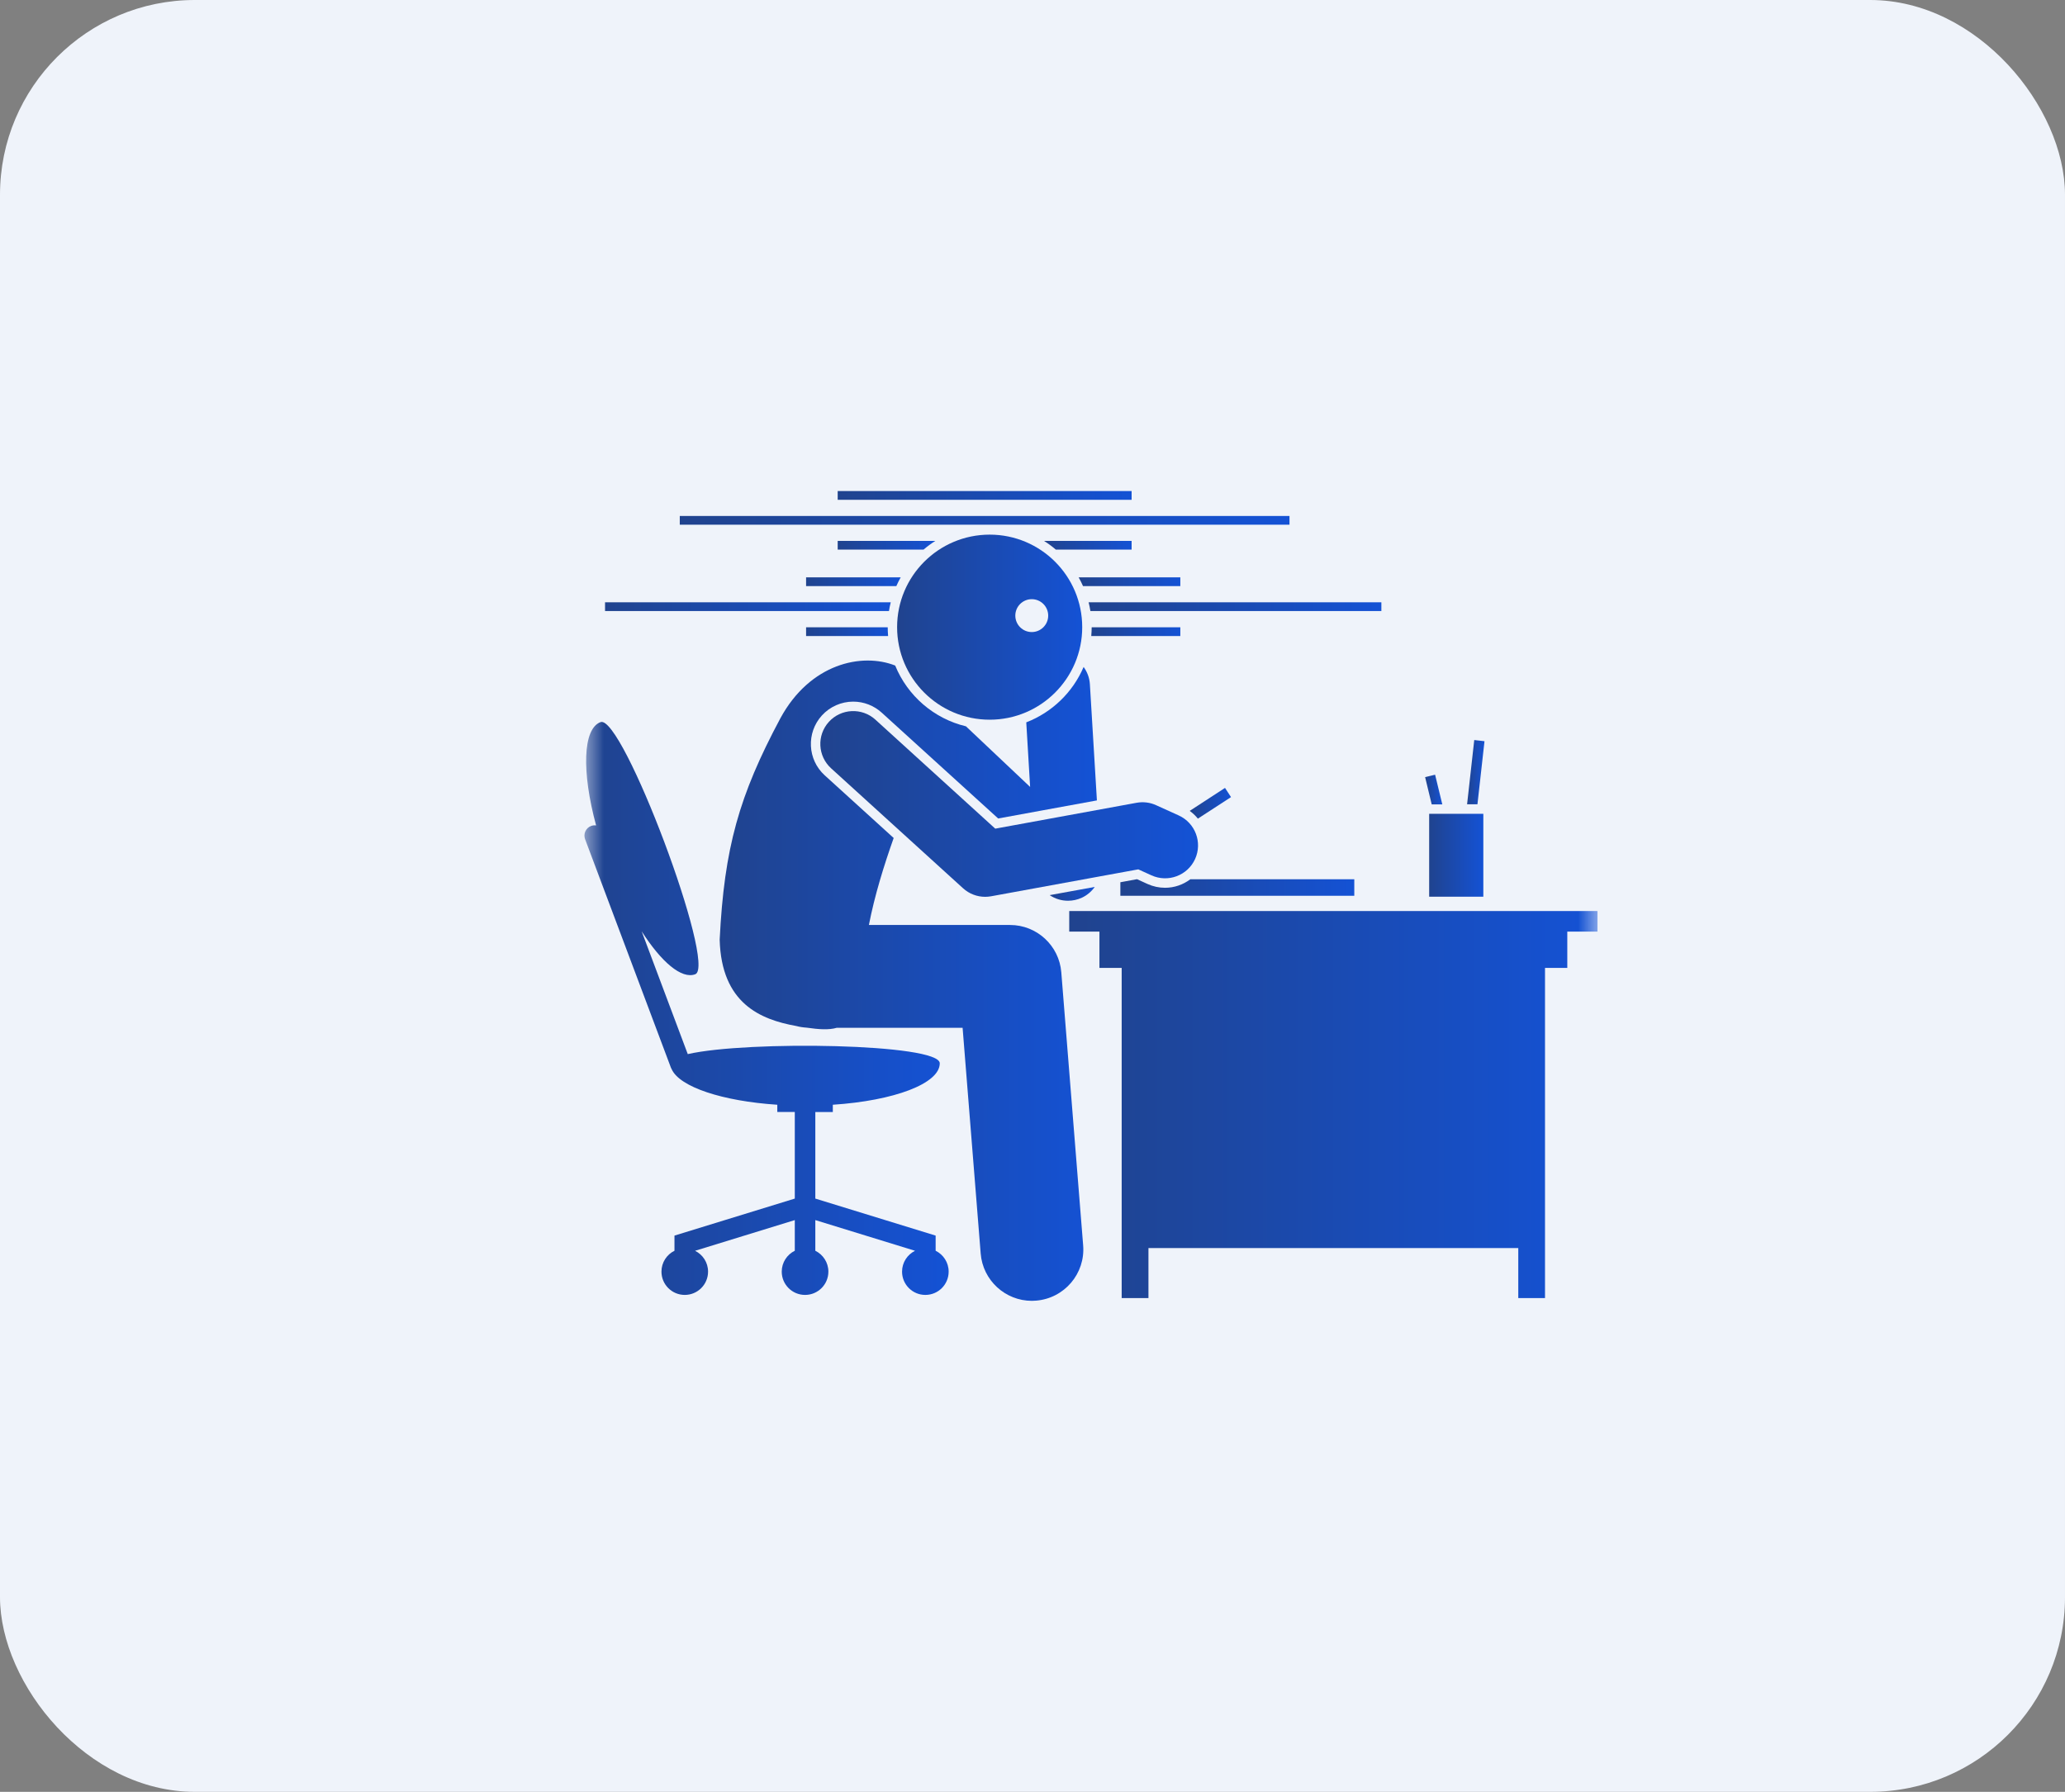
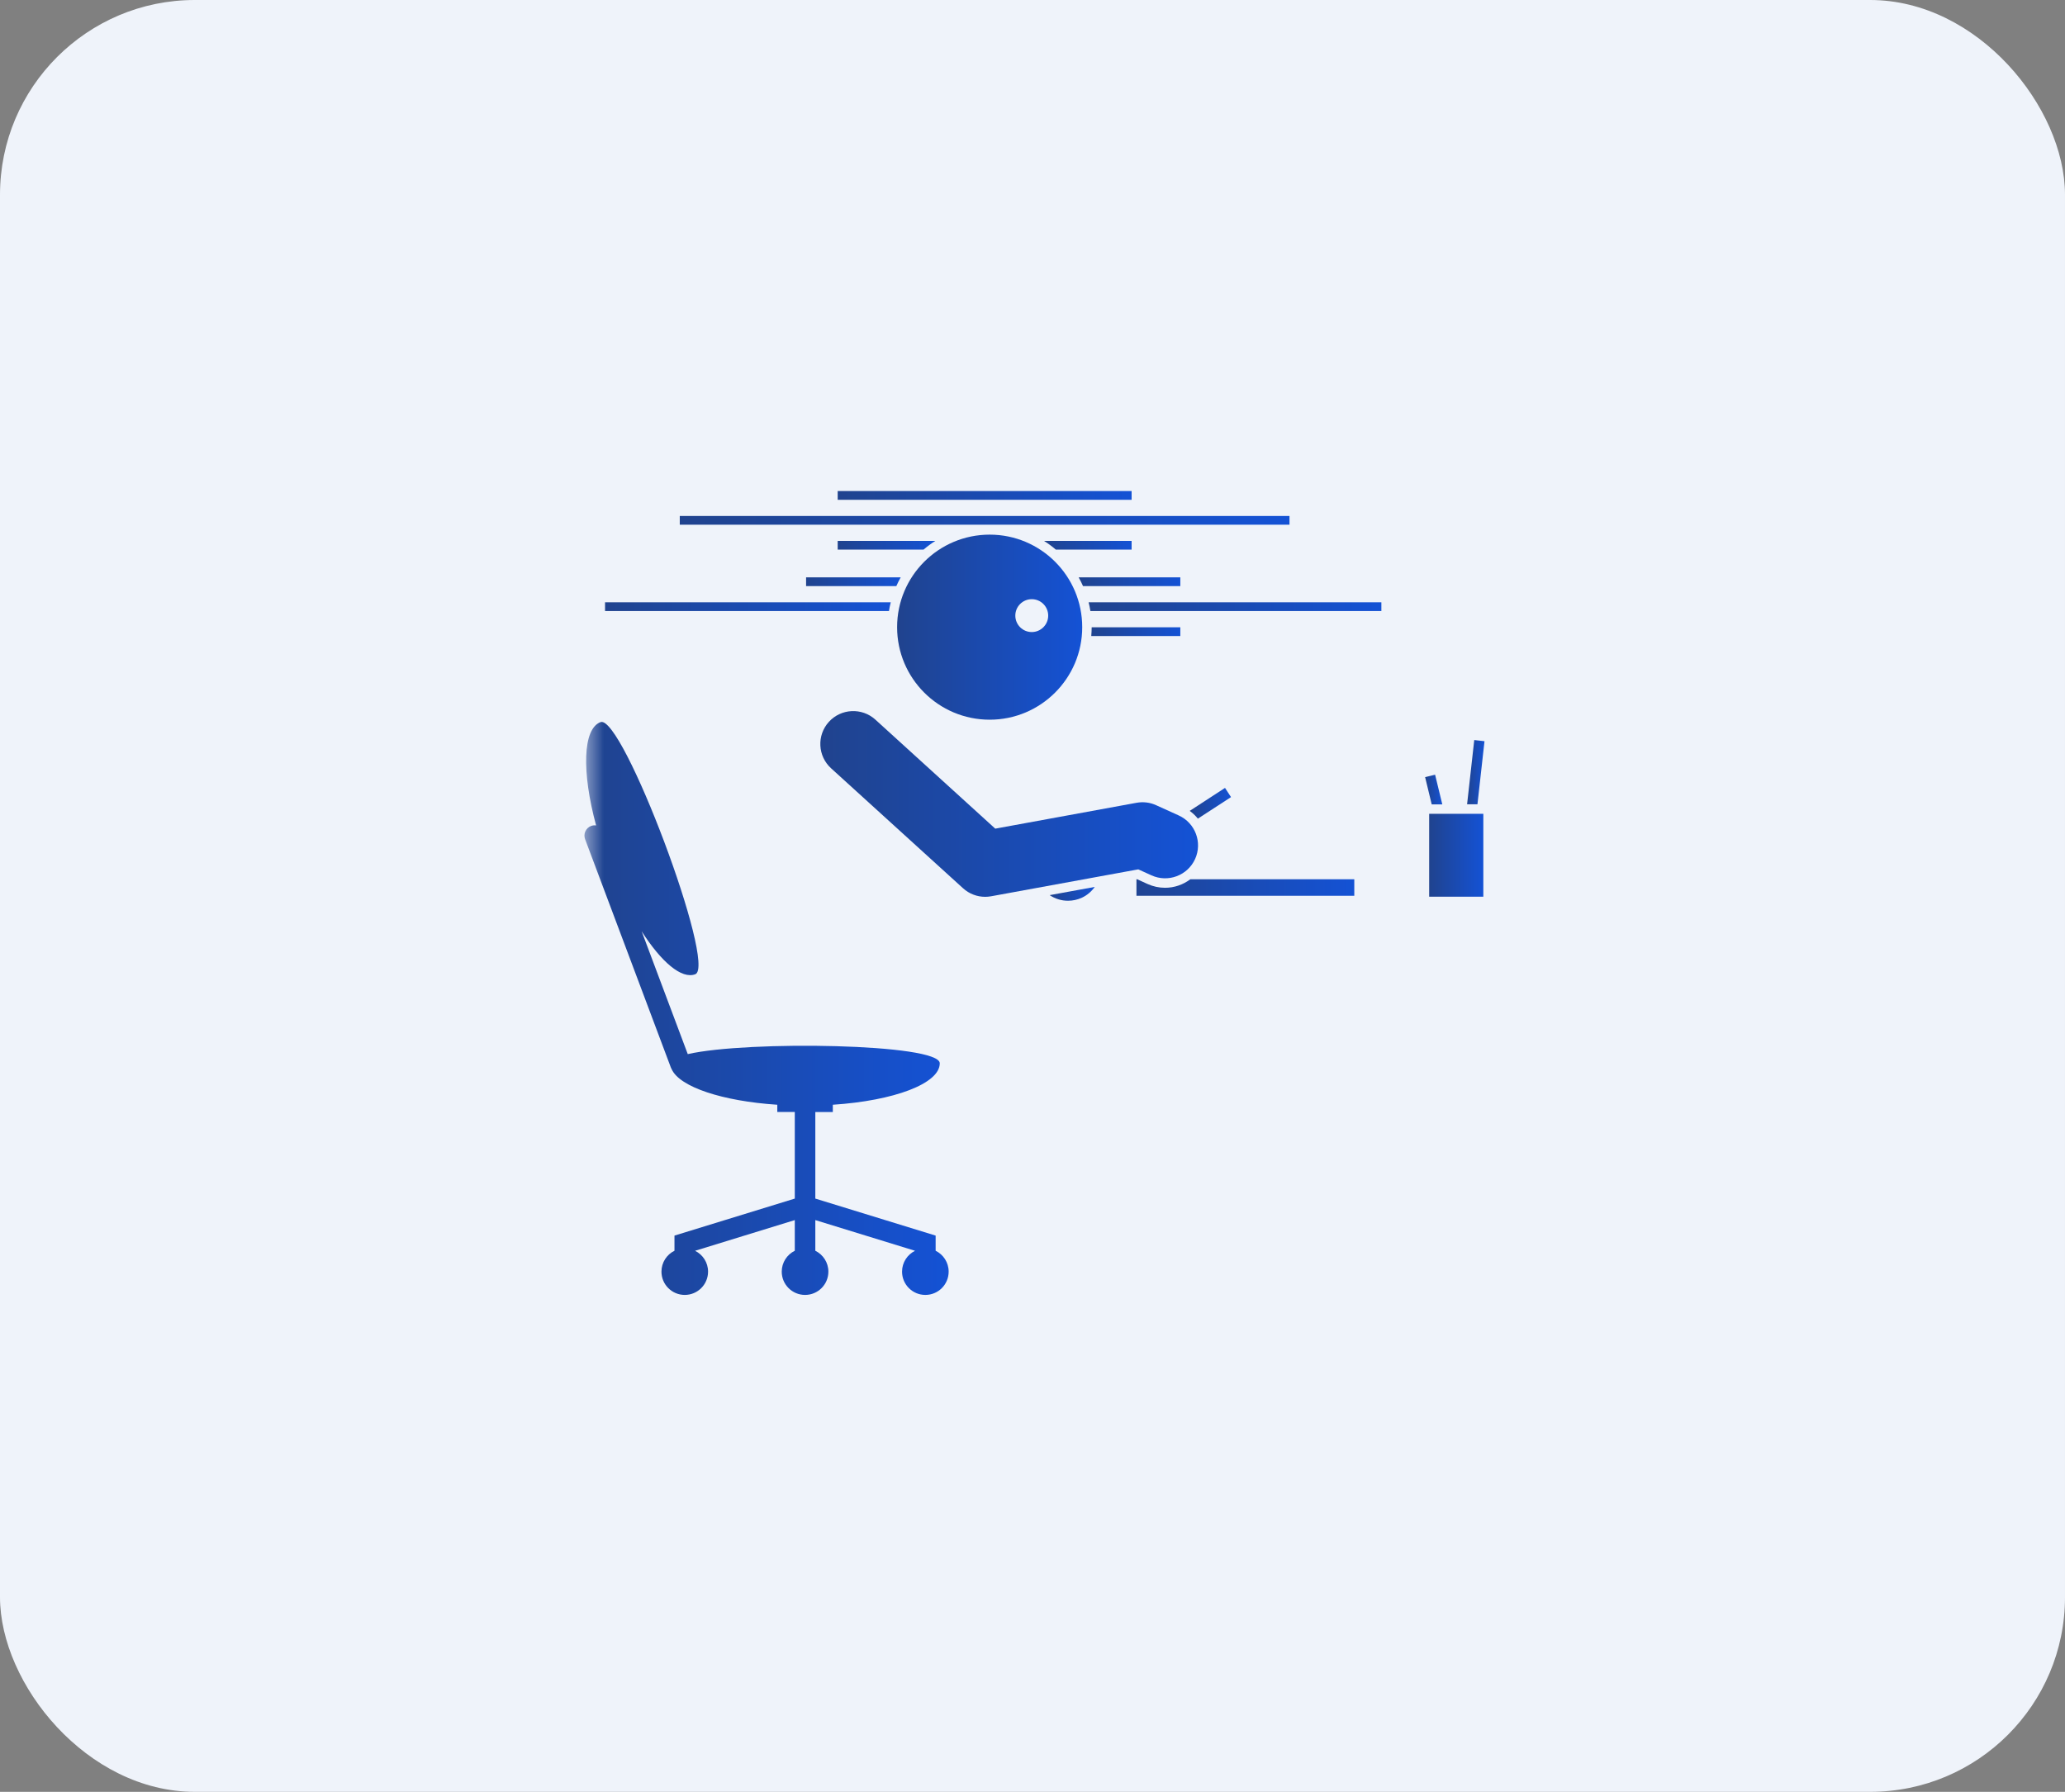
<svg xmlns="http://www.w3.org/2000/svg" width="53" height="46" viewBox="0 0 53 46" fill="none">
  <rect x="0" y="0" width="53" height="46" fill="#808080" stroke="none" />
  <rect width="53" height="46" rx="5" fill="#EFF3FA" />
  <mask id="mask0_1456_149" style="mask-type:luminance" maskUnits="userSpaceOnUse" x="15" y="10" width="26" height="26">
    <path d="M41 10H15V36H41V10Z" fill="white" />
  </mask>
  <g mask="url(#mask0_1456_149)">
    <path d="M21.5 12.606H29.044V12.831H21.5V12.606Z" fill="url(#paint0_linear_1456_149)" />
    <path d="M29.044 14.11V13.886H26.795C26.902 13.953 27.004 14.028 27.099 14.11H29.044Z" fill="url(#paint1_linear_1456_149)" />
    <path d="M21.5 13.886V14.11H23.703C23.798 14.028 23.9 13.953 24.007 13.886H21.5Z" fill="url(#paint2_linear_1456_149)" />
    <path d="M17.447 13.246H33.096V13.47H17.447V13.246Z" fill="url(#paint3_linear_1456_149)" />
    <path d="M20.689 14.822V15.047H23.005C23.039 14.97 23.076 14.895 23.117 14.822H20.689Z" fill="url(#paint4_linear_1456_149)" />
    <path d="M30.294 15.047V14.822H27.685C27.726 14.895 27.763 14.97 27.797 15.047H30.294Z" fill="url(#paint5_linear_1456_149)" />
    <path d="M30.294 16.328V16.104H28.019C28.018 16.18 28.015 16.254 28.008 16.328H30.294Z" fill="url(#paint6_linear_1456_149)" />
-     <path d="M20.689 16.104V16.328H22.794C22.788 16.254 22.784 16.18 22.784 16.104H20.689Z" fill="url(#paint7_linear_1456_149)" />
    <path d="M15.529 15.462V15.686H22.816C22.828 15.61 22.843 15.536 22.862 15.462H15.529Z" fill="url(#paint8_linear_1456_149)" />
    <path d="M35.454 15.686V15.462H27.94C27.959 15.536 27.974 15.61 27.986 15.686H35.454Z" fill="url(#paint9_linear_1456_149)" />
-     <path d="M26.34 18.544L26.439 20.202L24.792 18.646C23.966 18.449 23.291 17.859 22.976 17.086C22.122 16.748 20.791 17.033 20.028 18.441C18.969 20.424 18.588 21.765 18.471 24.123C18.515 25.759 19.517 26.174 20.434 26.339C20.521 26.362 20.611 26.376 20.704 26.382C21.018 26.427 21.273 26.445 21.478 26.385H24.706L25.17 32.18C25.225 32.871 25.803 33.395 26.484 33.395C26.519 33.395 26.555 33.393 26.59 33.39C27.317 33.332 27.859 32.696 27.8 31.97L27.239 24.96C27.184 24.275 26.611 23.746 25.924 23.746H22.301C22.449 22.984 22.686 22.223 22.937 21.513L21.167 19.904C20.723 19.501 20.691 18.812 21.094 18.368C21.299 18.142 21.593 18.012 21.898 18.012C22.169 18.012 22.429 18.113 22.63 18.295L25.619 21.012L28.153 20.548L27.973 17.567C27.963 17.4 27.904 17.248 27.812 17.122C27.535 17.773 27.001 18.289 26.34 18.544Z" fill="url(#paint10_linear_1456_149)" />
    <path d="M27.412 23.124C27.533 23.124 27.655 23.098 27.769 23.045C27.904 22.982 28.015 22.885 28.098 22.769L26.941 22.98C27.081 23.075 27.245 23.124 27.412 23.124Z" fill="url(#paint11_linear_1456_149)" />
    <path d="M30.745 21.016L31.595 20.463L31.441 20.227L30.535 20.817C30.615 20.875 30.685 20.942 30.745 21.016Z" fill="url(#paint12_linear_1456_149)" />
-     <path d="M29.453 22.694L29.189 22.573H29.168L28.755 22.649V22.996H34.759V22.573H30.55C30.366 22.711 30.141 22.791 29.903 22.791C29.747 22.791 29.596 22.758 29.453 22.694Z" fill="url(#paint13_linear_1456_149)" />
-     <path d="M41.001 23.388H27.443V23.916H28.218V24.848H28.789V33.324H29.476V32.04H38.968V33.324H39.654V24.848H40.226V23.916H41.001V23.388Z" fill="url(#paint14_linear_1456_149)" />
+     <path d="M29.453 22.694L29.189 22.573H29.168V22.996H34.759V22.573H30.55C30.366 22.711 30.141 22.791 29.903 22.791C29.747 22.791 29.596 22.758 29.453 22.694Z" fill="url(#paint13_linear_1456_149)" />
    <path d="M18.173 32.645C18.173 32.41 18.037 32.208 17.84 32.11L20.399 31.322V32.109C20.201 32.206 20.064 32.41 20.064 32.645C20.064 32.976 20.332 33.243 20.663 33.243C20.993 33.243 21.261 32.976 21.261 32.645C21.261 32.41 21.124 32.207 20.926 32.109V31.322L23.485 32.11C23.288 32.208 23.152 32.41 23.152 32.645C23.152 32.976 23.42 33.243 23.75 33.243C24.081 33.243 24.348 32.976 24.348 32.645C24.348 32.41 24.212 32.207 24.014 32.109V31.72L20.926 30.77V28.548H21.375V28.361C22.942 28.258 24.12 27.82 24.12 27.297C24.12 26.789 19.183 26.711 17.652 27.061L16.469 23.909C16.973 24.696 17.493 25.143 17.844 25.011C18.406 24.8 15.975 18.327 15.413 18.538C14.955 18.71 14.929 19.819 15.299 21.19C15.257 21.185 15.213 21.188 15.171 21.204C15.035 21.255 14.966 21.407 15.017 21.544L17.219 27.407C17.225 27.423 17.233 27.438 17.241 27.452C17.448 27.905 18.541 28.268 19.95 28.361V28.547H20.399V30.77L17.311 31.72V32.109C17.113 32.206 16.977 32.41 16.977 32.645C16.977 32.975 17.244 33.243 17.575 33.243C17.905 33.243 18.173 32.976 18.173 32.645Z" fill="url(#paint15_linear_1456_149)" />
    <path d="M22.467 18.474C22.122 18.161 21.588 18.186 21.274 18.531C20.96 18.876 20.986 19.41 21.331 19.724L24.717 22.803C24.874 22.946 25.077 23.023 25.285 23.023C25.336 23.023 25.387 23.018 25.438 23.009L29.215 22.318L29.554 22.472C29.979 22.665 30.48 22.477 30.673 22.053C30.866 21.628 30.678 21.127 30.253 20.934L29.673 20.671C29.516 20.599 29.341 20.578 29.171 20.609L25.544 21.273L22.467 18.474Z" fill="url(#paint16_linear_1456_149)" />
    <path d="M36.833 19.888L36.577 19.95L36.746 20.65H37.018L36.833 19.888Z" fill="url(#paint17_linear_1456_149)" />
    <path d="M38.101 19.028L37.838 18.998L37.654 20.648H37.92L38.101 19.028Z" fill="url(#paint18_linear_1456_149)" />
    <path d="M36.681 20.892H38.071V23.02H36.681V20.892Z" fill="url(#paint19_linear_1456_149)" />
    <path d="M25.401 18.476C26.712 18.476 27.776 17.412 27.776 16.101C27.776 14.789 26.712 13.725 25.401 13.725C24.089 13.725 23.025 14.789 23.025 16.101C23.025 17.412 24.089 18.476 25.401 18.476ZM26.059 15.804C26.059 15.571 26.248 15.382 26.481 15.382C26.714 15.382 26.903 15.571 26.903 15.804C26.903 16.037 26.714 16.226 26.481 16.226C26.248 16.226 26.059 16.037 26.059 15.804Z" fill="url(#paint20_linear_1456_149)" />
  </g>
  <defs>
    <linearGradient id="paint0_linear_1456_149" x1="29.044" y1="12.719" x2="21.5" y2="12.719" gradientUnits="userSpaceOnUse">
      <stop stop-color="#1452D5" />
      <stop offset="1" stop-color="#20438E" />
    </linearGradient>
    <linearGradient id="paint1_linear_1456_149" x1="29.044" y1="13.998" x2="26.795" y2="13.998" gradientUnits="userSpaceOnUse">
      <stop stop-color="#1452D5" />
      <stop offset="1" stop-color="#20438E" />
    </linearGradient>
    <linearGradient id="paint2_linear_1456_149" x1="24.007" y1="13.998" x2="21.5" y2="13.998" gradientUnits="userSpaceOnUse">
      <stop stop-color="#1452D5" />
      <stop offset="1" stop-color="#20438E" />
    </linearGradient>
    <linearGradient id="paint3_linear_1456_149" x1="33.096" y1="13.358" x2="17.447" y2="13.358" gradientUnits="userSpaceOnUse">
      <stop stop-color="#1452D5" />
      <stop offset="1" stop-color="#20438E" />
    </linearGradient>
    <linearGradient id="paint4_linear_1456_149" x1="23.117" y1="14.935" x2="20.689" y2="14.935" gradientUnits="userSpaceOnUse">
      <stop stop-color="#1452D5" />
      <stop offset="1" stop-color="#20438E" />
    </linearGradient>
    <linearGradient id="paint5_linear_1456_149" x1="30.294" y1="14.935" x2="27.685" y2="14.935" gradientUnits="userSpaceOnUse">
      <stop stop-color="#1452D5" />
      <stop offset="1" stop-color="#20438E" />
    </linearGradient>
    <linearGradient id="paint6_linear_1456_149" x1="30.294" y1="16.216" x2="28.008" y2="16.216" gradientUnits="userSpaceOnUse">
      <stop stop-color="#1452D5" />
      <stop offset="1" stop-color="#20438E" />
    </linearGradient>
    <linearGradient id="paint7_linear_1456_149" x1="22.794" y1="16.216" x2="20.689" y2="16.216" gradientUnits="userSpaceOnUse">
      <stop stop-color="#1452D5" />
      <stop offset="1" stop-color="#20438E" />
    </linearGradient>
    <linearGradient id="paint8_linear_1456_149" x1="22.862" y1="15.574" x2="15.529" y2="15.574" gradientUnits="userSpaceOnUse">
      <stop stop-color="#1452D5" />
      <stop offset="1" stop-color="#20438E" />
    </linearGradient>
    <linearGradient id="paint9_linear_1456_149" x1="35.454" y1="15.574" x2="27.94" y2="15.574" gradientUnits="userSpaceOnUse">
      <stop stop-color="#1452D5" />
      <stop offset="1" stop-color="#20438E" />
    </linearGradient>
    <linearGradient id="paint10_linear_1456_149" x1="28.153" y1="25.185" x2="18.471" y2="25.185" gradientUnits="userSpaceOnUse">
      <stop stop-color="#1452D5" />
      <stop offset="1" stop-color="#20438E" />
    </linearGradient>
    <linearGradient id="paint11_linear_1456_149" x1="28.098" y1="22.947" x2="26.941" y2="22.947" gradientUnits="userSpaceOnUse">
      <stop stop-color="#1452D5" />
      <stop offset="1" stop-color="#20438E" />
    </linearGradient>
    <linearGradient id="paint12_linear_1456_149" x1="31.595" y1="20.622" x2="30.535" y2="20.622" gradientUnits="userSpaceOnUse">
      <stop stop-color="#1452D5" />
      <stop offset="1" stop-color="#20438E" />
    </linearGradient>
    <linearGradient id="paint13_linear_1456_149" x1="34.759" y1="22.785" x2="28.755" y2="22.785" gradientUnits="userSpaceOnUse">
      <stop stop-color="#1452D5" />
      <stop offset="1" stop-color="#20438E" />
    </linearGradient>
    <linearGradient id="paint14_linear_1456_149" x1="41.001" y1="28.362" x2="27.443" y2="28.362" gradientUnits="userSpaceOnUse">
      <stop stop-color="#1452D5" />
      <stop offset="1" stop-color="#20438E" />
    </linearGradient>
    <linearGradient id="paint15_linear_1456_149" x1="24.348" y1="25.897" x2="15" y2="25.897" gradientUnits="userSpaceOnUse">
      <stop stop-color="#1452D5" />
      <stop offset="1" stop-color="#20438E" />
    </linearGradient>
    <linearGradient id="paint16_linear_1456_149" x1="30.749" y1="20.642" x2="21.054" y2="20.642" gradientUnits="userSpaceOnUse">
      <stop stop-color="#1452D5" />
      <stop offset="1" stop-color="#20438E" />
    </linearGradient>
    <linearGradient id="paint17_linear_1456_149" x1="37.018" y1="20.269" x2="36.577" y2="20.269" gradientUnits="userSpaceOnUse">
      <stop stop-color="#1452D5" />
      <stop offset="1" stop-color="#20438E" />
    </linearGradient>
    <linearGradient id="paint18_linear_1456_149" x1="38.101" y1="19.824" x2="37.654" y2="19.824" gradientUnits="userSpaceOnUse">
      <stop stop-color="#1452D5" />
      <stop offset="1" stop-color="#20438E" />
    </linearGradient>
    <linearGradient id="paint19_linear_1456_149" x1="38.071" y1="21.957" x2="36.681" y2="21.957" gradientUnits="userSpaceOnUse">
      <stop stop-color="#1452D5" />
      <stop offset="1" stop-color="#20438E" />
    </linearGradient>
    <linearGradient id="paint20_linear_1456_149" x1="27.776" y1="16.103" x2="23.025" y2="16.103" gradientUnits="userSpaceOnUse">
      <stop stop-color="#1452D5" />
      <stop offset="1" stop-color="#20438E" />
    </linearGradient>
  </defs>
</svg>